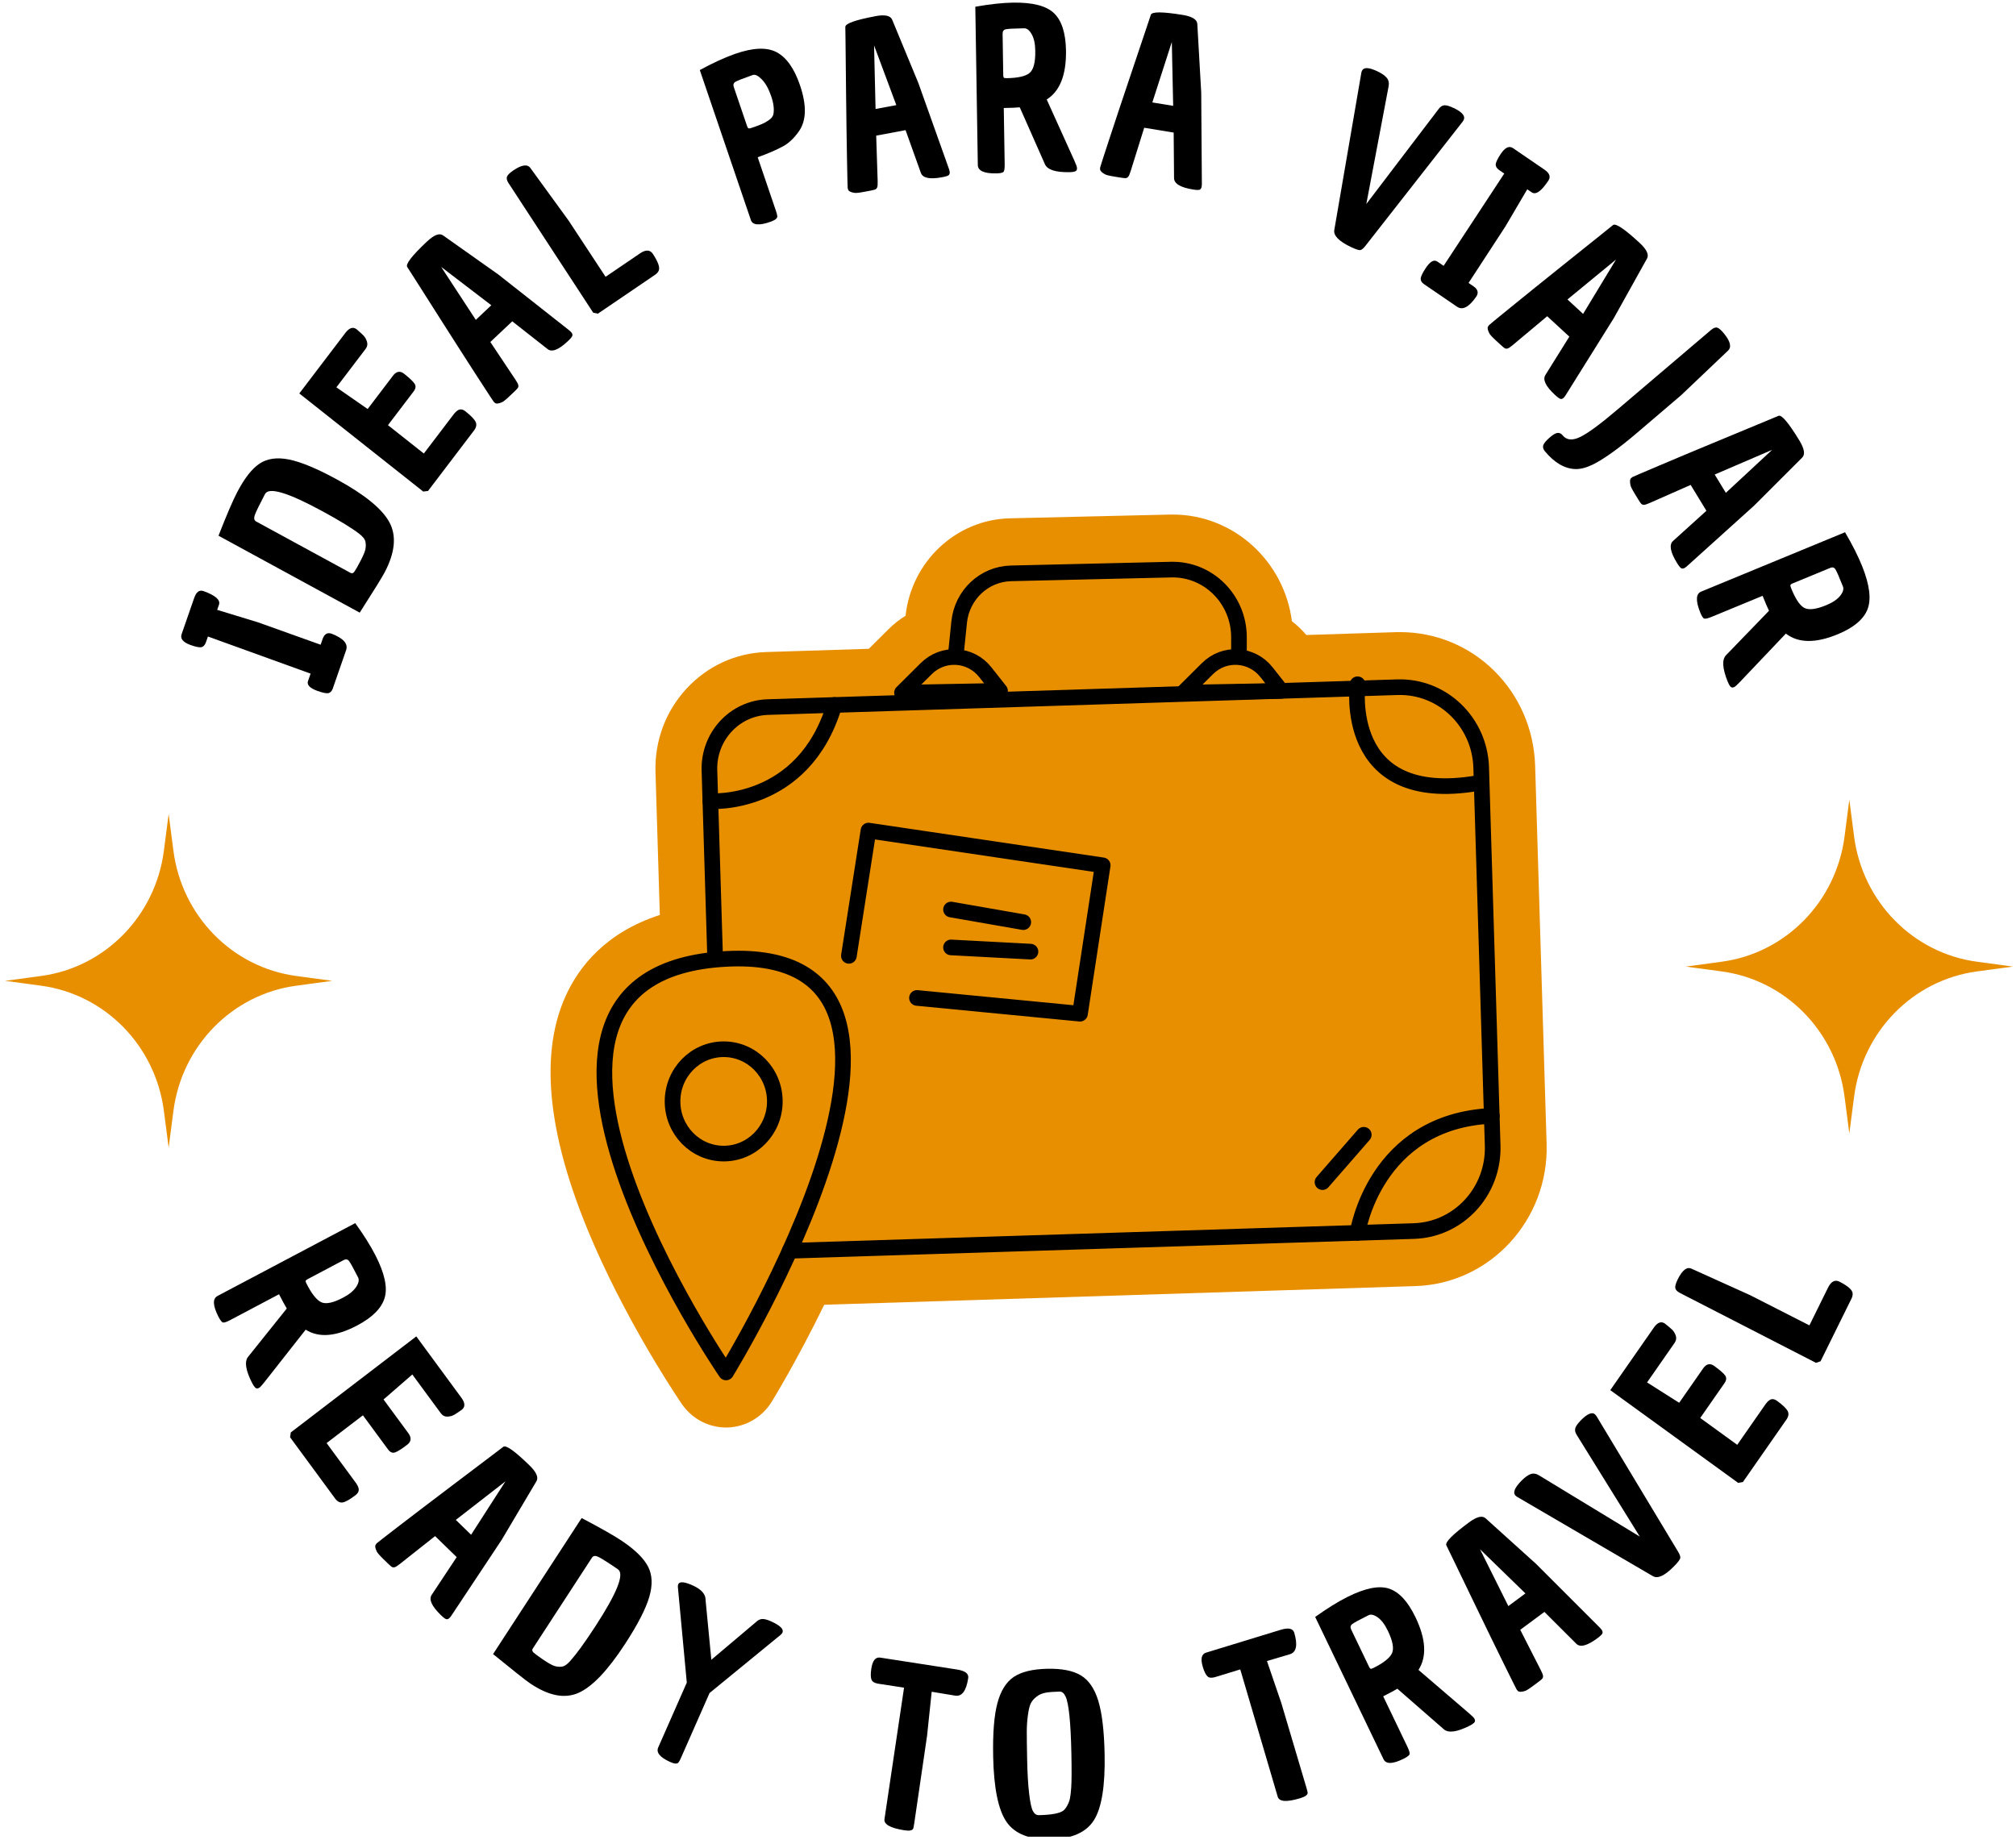
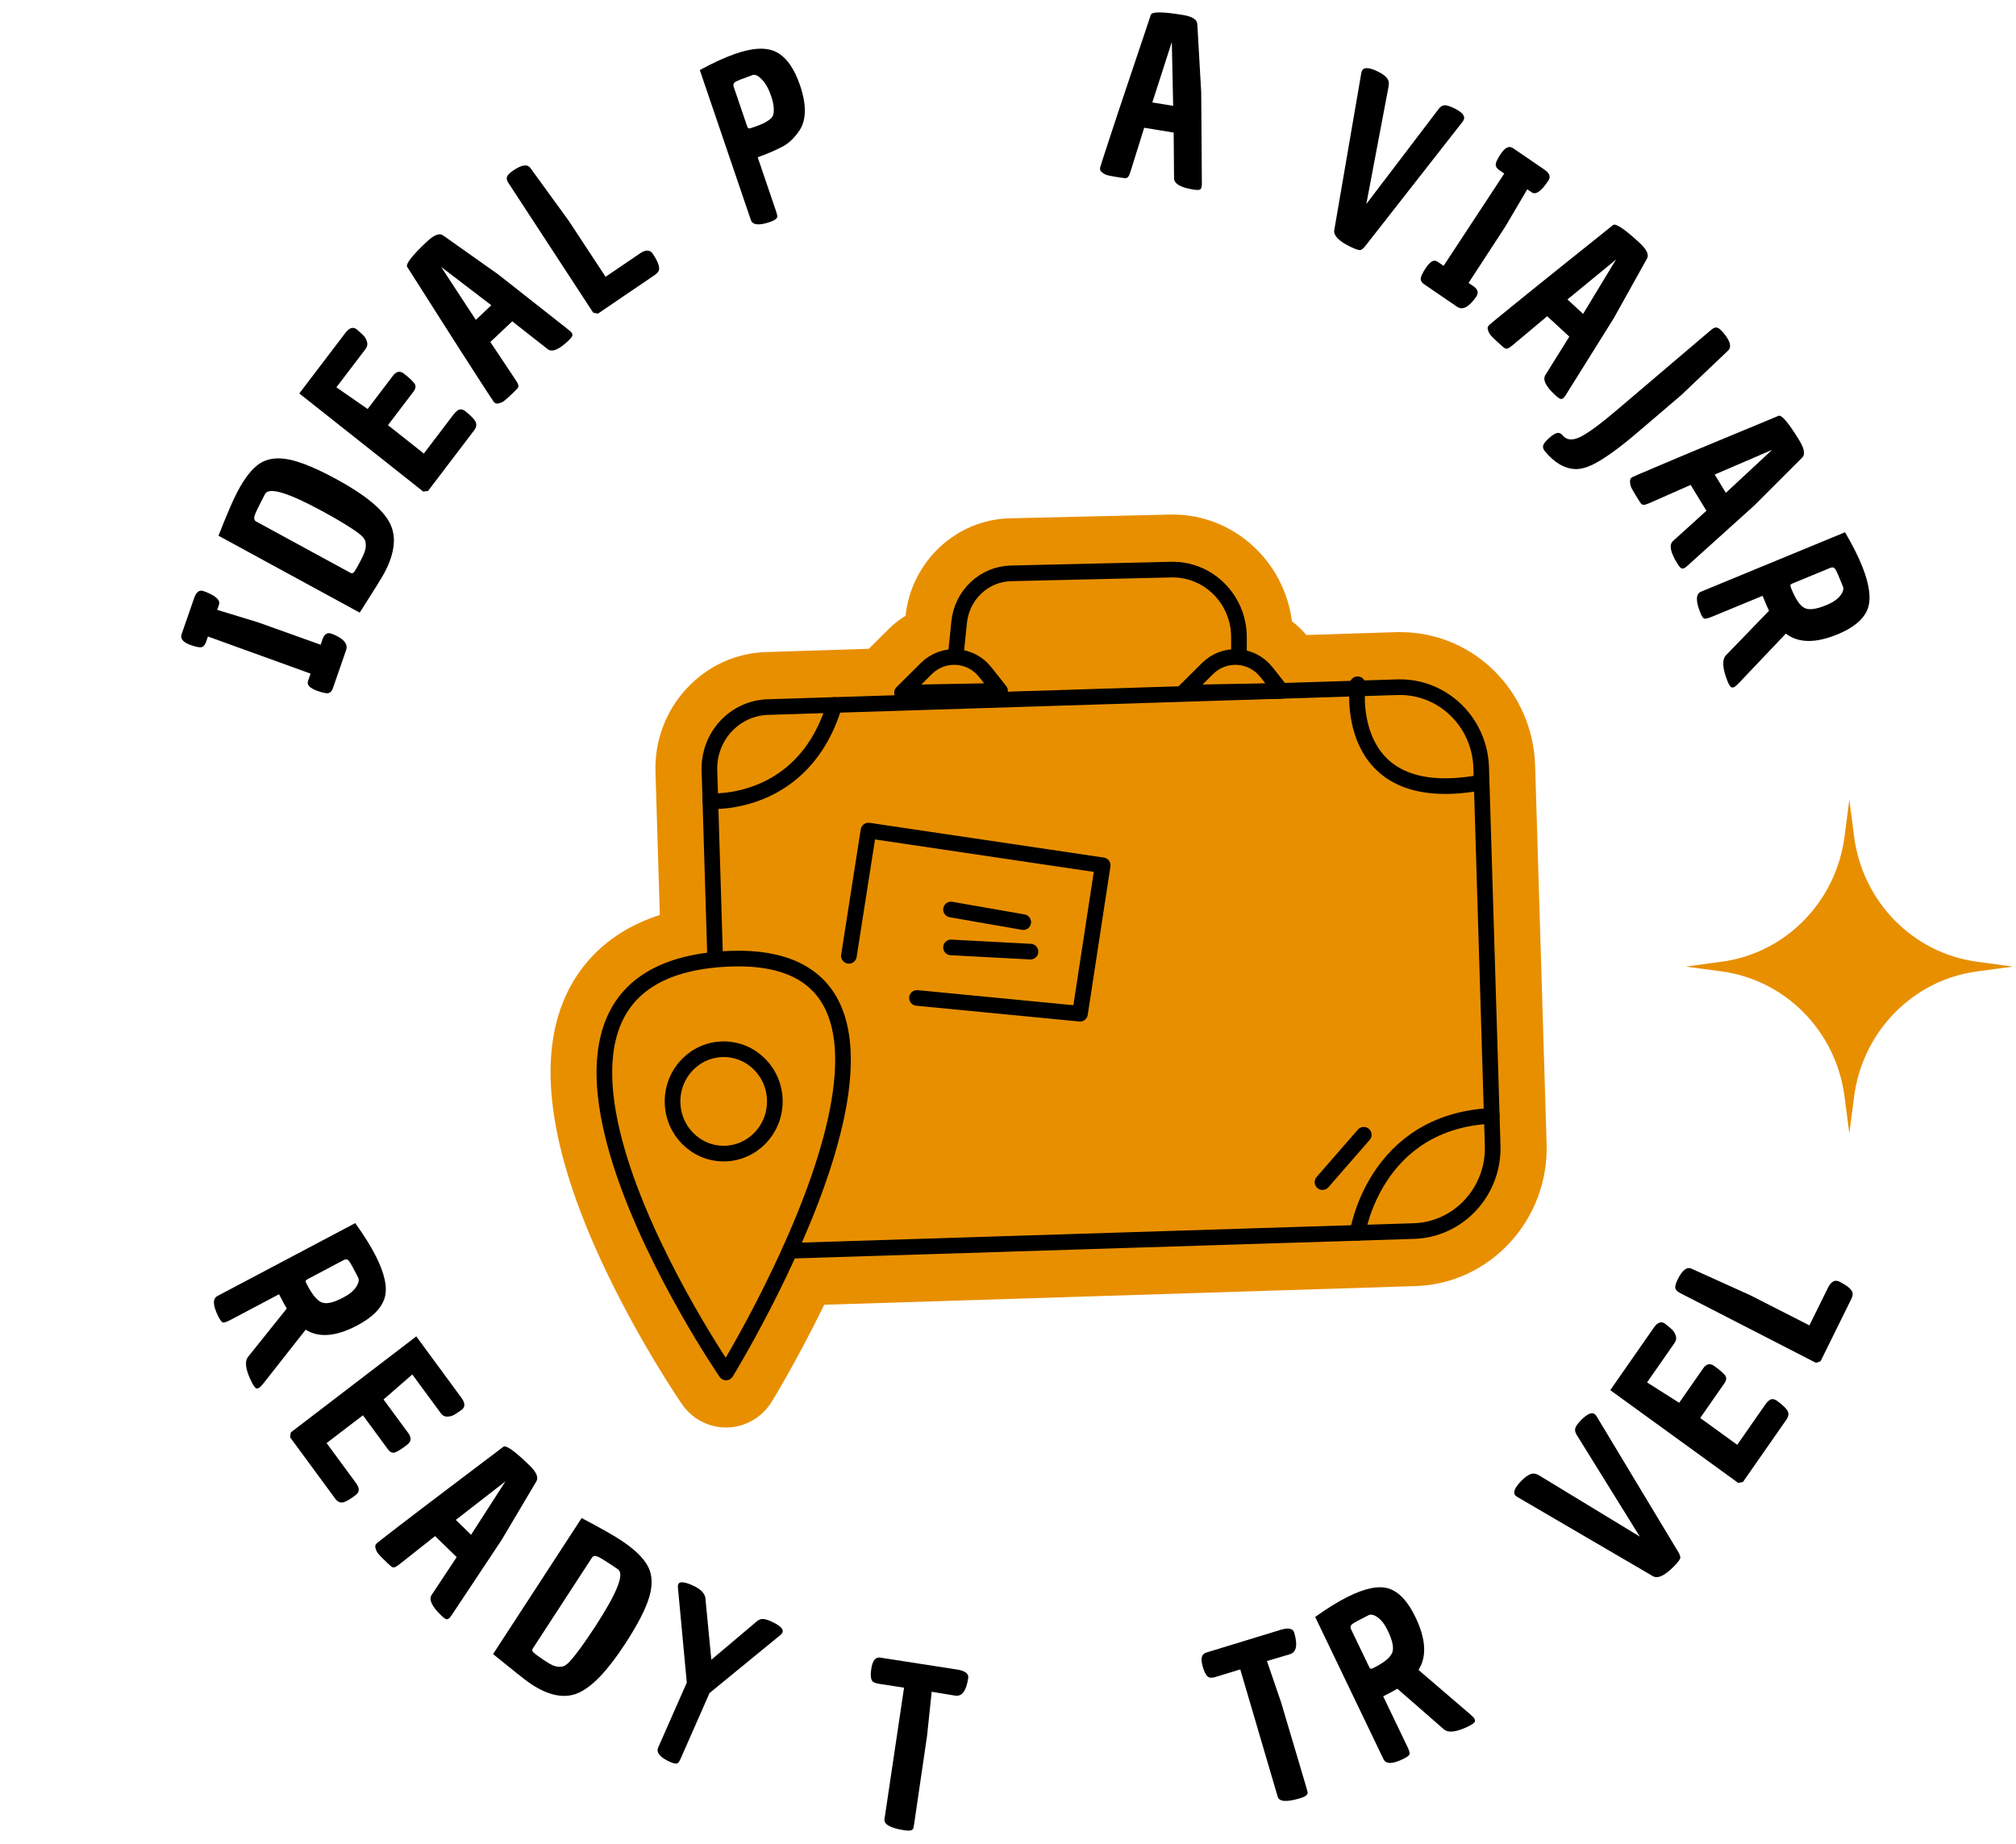
<svg xmlns="http://www.w3.org/2000/svg" fill="none" viewBox="0 0 223 204" height="204" width="223">
  <g clip-path="url(#clip0_718_16282)">
    <path fill="#E88F00" d="M80.311 157.923C78.367 157.923 76.54 156.955 75.42 155.325C75.223 155.039 70.563 148.213 66.59 139.663C60.747 127.093 59.398 117.172 62.571 110.179C64.028 106.971 66.987 103.158 72.987 101.221L72.507 85.421C72.402 81.98 73.617 78.702 75.931 76.192C78.245 73.682 81.373 72.242 84.75 72.135L96.106 71.776L98.291 69.601C98.868 69.028 99.498 68.532 100.169 68.118C100.82 62.108 105.767 57.481 111.696 57.341L129.405 56.927C129.51 56.927 129.611 56.924 129.716 56.924C136.46 56.924 142.052 62.074 142.905 68.724C143.485 69.168 144.019 69.68 144.503 70.25L154.384 69.936C154.542 69.93 154.698 69.93 154.853 69.93C162.988 69.93 169.559 76.43 169.81 84.73L171.079 126.541C171.332 134.96 164.83 142.021 156.579 142.279L91.171 144.345C88.198 150.455 85.499 154.859 85.365 155.072C84.299 156.802 82.457 157.872 80.457 157.923C80.406 157.923 80.358 157.923 80.308 157.923H80.311Z" />
    <path fill="black" d="M34.072 75.34L34.356 74.523L23 70.417L22.764 71.097C22.644 71.395 22.477 71.562 22.262 71.605C22.017 71.636 21.623 71.553 21.074 71.355C20.244 71.057 19.916 70.655 20.089 70.158L21.483 66.144C21.713 65.48 22.059 65.23 22.519 65.395C23.838 65.873 24.406 66.375 24.221 66.902L24.023 67.469L28.546 68.849L35.467 71.325L35.702 70.646C35.903 70.122 36.231 69.942 36.691 70.11C37.998 70.618 38.53 71.224 38.282 71.937L36.792 76.223C36.682 76.491 36.52 76.643 36.306 76.686C36.061 76.716 35.658 76.631 35.093 76.427C34.264 76.125 33.923 75.766 34.069 75.343L34.072 75.34Z" />
    <path fill="black" d="M26.248 54.429C27.054 52.888 27.881 51.837 28.726 51.28C29.57 50.722 30.651 50.573 31.965 50.835C33.281 51.097 35.049 51.831 37.267 53.04C40.345 54.719 42.282 56.3 43.08 57.789C43.877 59.278 43.703 61.118 42.554 63.311C42.273 63.85 41.351 65.337 39.789 67.776L24.17 59.266C25.06 56.988 25.752 55.373 26.248 54.426V54.429ZM29.314 54.655C28.669 55.885 28.29 56.671 28.176 57.006C28.063 57.344 28.117 57.573 28.337 57.694L38.781 63.381C38.933 63.464 39.073 63.418 39.201 63.241C39.33 63.064 39.548 62.684 39.855 62.096C40.163 61.508 40.348 61.078 40.41 60.804C40.473 60.53 40.479 60.247 40.428 59.955C40.378 59.662 40.139 59.358 39.718 59.038C38.906 58.413 37.568 57.594 35.712 56.583C31.869 54.49 29.738 53.847 29.317 54.655H29.314Z" />
    <path fill="black" d="M43.453 41.579C43.838 41.073 44.256 40.994 44.701 41.35C45.31 41.831 45.695 42.2 45.862 42.453C46.026 42.706 45.99 42.992 45.749 43.309L42.915 47.034L46.883 50.174L50.221 45.785C50.465 45.49 50.684 45.328 50.874 45.298C51.066 45.267 51.269 45.334 51.481 45.502C52.09 45.983 52.466 46.373 52.609 46.668C52.752 46.964 52.693 47.284 52.433 47.625L47.346 54.314L46.817 54.381L33.108 43.528L38.24 36.781C38.667 36.245 39.073 36.133 39.458 36.437C39.784 36.714 40.035 36.943 40.208 37.119C40.381 37.296 40.509 37.528 40.596 37.808C40.682 38.088 40.629 38.356 40.435 38.609L37.21 42.849L40.667 45.249L43.456 41.582L43.453 41.579Z" />
    <path fill="black" d="M47.226 26.727C48.023 25.974 48.62 25.749 49.02 26.05L55.113 30.36L62.855 36.458C62.983 36.556 63.093 36.653 63.186 36.754C63.276 36.854 63.323 36.964 63.323 37.083C63.323 37.202 63.159 37.421 62.822 37.735C61.795 38.703 61.042 38.999 60.568 38.615L56.663 35.548L54.239 37.835L57.015 41.999C57.203 42.279 57.311 42.483 57.335 42.617C57.358 42.748 57.329 42.864 57.245 42.961C57.164 43.059 57.018 43.208 56.812 43.403L56.328 43.86C55.925 44.241 55.648 44.457 55.502 44.509C55.161 44.655 54.922 44.685 54.779 44.6C54.713 44.551 54.66 44.506 54.618 44.457C54.576 44.408 53.991 43.519 52.868 41.783C51.746 40.047 50.414 37.972 48.877 35.554C47.339 33.138 46.333 31.555 45.856 30.802C45.378 30.053 45.109 29.63 45.044 29.535C44.844 29.221 45.569 28.286 47.22 26.727H47.226ZM48.802 29.532L52.633 35.386L54.346 33.769L48.802 29.529V29.532Z" />
    <path fill="black" d="M56.26 20.279C56.069 19.986 56.009 19.742 56.081 19.547C56.153 19.353 56.386 19.124 56.777 18.856C57.72 18.216 58.353 18.131 58.681 18.603L62.9 24.409L66.987 30.622L70.793 28.033C71.435 27.598 71.913 27.619 72.226 28.1C72.793 28.968 73.008 29.572 72.874 29.916C72.805 30.099 72.665 30.26 72.456 30.403L66.139 34.698L65.616 34.591L56.266 20.279H56.26Z" />
    <path fill="black" d="M83.057 24.339L77.409 7.751C78.827 6.977 80.108 6.386 81.251 5.981C83.269 5.265 84.824 5.198 85.914 5.78C87.001 6.362 87.861 7.577 88.49 9.426C89.234 11.607 89.207 13.288 88.41 14.47C87.888 15.232 87.311 15.792 86.684 16.151C85.869 16.593 84.911 17.007 83.812 17.397L85.831 23.328C85.929 23.617 85.977 23.809 85.98 23.912C86.007 24.141 85.762 24.345 85.242 24.531C83.98 24.978 83.251 24.914 83.054 24.339H83.057ZM82.812 14.202C82.872 14.205 82.923 14.205 82.962 14.202C83 14.196 83.174 14.138 83.478 14.031C83.782 13.925 84.057 13.818 84.305 13.711C84.553 13.608 84.806 13.462 85.066 13.276C85.326 13.09 85.487 12.886 85.544 12.661C85.657 12.112 85.577 11.436 85.302 10.632C85.027 9.828 84.687 9.216 84.278 8.792C83.866 8.369 83.529 8.205 83.26 8.299C82.191 8.677 81.552 8.929 81.346 9.054C81.14 9.179 81.081 9.371 81.167 9.627L82.636 13.946C82.693 14.114 82.75 14.199 82.812 14.202Z" />
-     <path fill="black" d="M96.823 1.79C97.888 1.589 98.512 1.726 98.695 2.198L101.578 9.167L104.919 18.545C104.979 18.698 105.021 18.841 105.044 18.975C105.068 19.109 105.05 19.228 104.988 19.328C104.925 19.429 104.671 19.523 104.223 19.605C102.847 19.864 102.059 19.7 101.859 19.118L100.169 14.397L96.921 15.006L97.082 20.038C97.094 20.379 97.076 20.61 97.029 20.732C96.978 20.854 96.894 20.936 96.772 20.976C96.65 21.016 96.453 21.061 96.172 21.113L95.521 21.235C94.981 21.335 94.634 21.369 94.485 21.332C94.121 21.268 93.903 21.165 93.828 21.016C93.798 20.939 93.778 20.869 93.766 20.808C93.754 20.748 93.73 19.675 93.691 17.595C93.652 15.515 93.616 13.035 93.587 10.154C93.557 7.272 93.536 5.387 93.527 4.492C93.518 3.596 93.512 3.093 93.506 2.978C93.503 2.603 94.608 2.21 96.817 1.796L96.823 1.79ZM96.685 5.018L96.85 12.058L99.145 11.628L96.685 5.022V5.018Z" />
-     <path fill="black" d="M108.161 18.256L107.884 0.745C109.484 0.462 110.872 0.309 112.051 0.291C114.237 0.255 115.75 0.648 116.598 1.467C117.443 2.286 117.882 3.66 117.915 5.582C117.957 8.275 117.246 10.084 115.783 11.007L118.861 17.814C119.04 18.213 119.13 18.472 119.133 18.591C119.133 18.713 119.121 18.789 119.088 18.82C119.028 18.966 118.763 19.042 118.291 19.048C116.765 19.072 115.867 18.783 115.589 18.177L112.801 11.872C112.41 11.911 111.819 11.936 111.033 11.948L111.132 18.155C111.138 18.603 111.099 18.887 111.015 18.999C110.929 19.112 110.66 19.173 110.203 19.182C108.851 19.203 108.17 18.896 108.161 18.253V18.256ZM111.359 8.649C112.616 8.628 113.461 8.433 113.896 8.064C114.329 7.696 114.538 6.879 114.517 5.612C114.505 4.842 114.374 4.236 114.123 3.791C113.873 3.346 113.598 3.127 113.299 3.13C112.183 3.148 111.505 3.185 111.26 3.237C111.018 3.288 110.899 3.453 110.902 3.724L110.974 8.293C110.977 8.5 111.018 8.613 111.096 8.628C111.174 8.643 111.26 8.649 111.356 8.649H111.359Z" />
    <path fill="black" d="M130.812 1.647C131.883 1.823 132.427 2.164 132.442 2.67L132.872 10.221L132.943 20.199C132.949 20.364 132.943 20.513 132.919 20.647C132.898 20.781 132.842 20.888 132.749 20.961C132.657 21.034 132.388 21.034 131.937 20.961C130.555 20.732 129.865 20.312 129.868 19.694L129.826 14.668L126.566 14.132L125.068 18.929C124.969 19.255 124.877 19.465 124.787 19.566C124.7 19.666 124.593 19.712 124.465 19.709C124.339 19.703 124.136 19.678 123.856 19.633L123.205 19.526C122.661 19.438 122.324 19.349 122.196 19.264C121.873 19.081 121.703 18.908 121.682 18.74C121.679 18.658 121.682 18.585 121.694 18.524C121.703 18.46 122.032 17.443 122.679 15.469C123.324 13.495 124.106 11.147 125.023 8.424C125.939 5.698 126.539 3.913 126.823 3.066C127.11 2.219 127.268 1.741 127.301 1.634C127.42 1.281 128.59 1.287 130.809 1.65L130.812 1.647ZM129.62 4.644L127.465 11.333L129.77 11.71L129.62 4.644Z" />
    <path fill="black" d="M160.776 11.933C161.728 12.389 162.107 12.831 161.913 13.252C161.881 13.325 161.839 13.392 161.791 13.459L151.085 27.138C150.858 27.436 150.667 27.61 150.506 27.659C150.345 27.704 149.981 27.592 149.411 27.317C148.088 26.681 147.482 26.053 147.595 25.435L150.59 8.019C150.602 7.955 150.623 7.894 150.65 7.836C150.844 7.416 151.423 7.437 152.39 7.903C152.859 8.128 153.196 8.366 153.402 8.616C153.608 8.865 153.674 9.185 153.596 9.575L151.136 22.569L159.107 12.094C159.304 11.817 159.522 11.668 159.758 11.649C159.994 11.628 160.331 11.726 160.77 11.939L160.776 11.933Z" />
    <path fill="black" d="M158.982 28.929L159.686 29.41L166.395 19.2L165.807 18.798C165.553 18.606 165.433 18.399 165.448 18.177C165.478 17.927 165.657 17.555 165.98 17.065C166.469 16.319 166.929 16.093 167.362 16.389L170.828 18.759C171.401 19.152 171.553 19.554 171.282 19.968C170.503 21.153 169.885 21.591 169.428 21.278L168.938 20.943L166.508 25.073L162.445 31.302L163.033 31.704C163.481 32.03 163.57 32.398 163.299 32.812C162.493 33.979 161.785 34.354 161.17 33.933L157.468 31.402C157.241 31.229 157.137 31.031 157.149 30.808C157.179 30.558 157.361 30.181 157.695 29.675C158.185 28.929 158.615 28.682 158.979 28.932L158.982 28.929Z" />
    <path fill="black" d="M181.354 26.858C182.16 27.601 182.432 28.189 182.175 28.621L178.512 35.197L173.255 43.61C173.171 43.75 173.088 43.872 172.998 43.973C172.908 44.073 172.807 44.131 172.69 44.143C172.574 44.155 172.347 44.003 172.01 43.692C170.971 42.736 170.619 41.999 170.947 41.481L173.592 37.241L171.144 34.984L167.329 38.179C167.072 38.395 166.881 38.523 166.756 38.557C166.63 38.59 166.514 38.572 166.409 38.499C166.305 38.426 166.149 38.292 165.938 38.097L165.448 37.646C165.039 37.269 164.803 37.01 164.74 36.866C164.567 36.534 164.516 36.294 164.588 36.142C164.63 36.072 164.672 36.014 164.713 35.965C164.755 35.916 165.573 35.246 167.167 33.949C168.762 32.651 170.669 31.113 172.89 29.334C175.112 27.555 176.569 26.392 177.258 25.837C177.948 25.286 178.336 24.972 178.422 24.899C178.712 24.668 179.691 25.322 181.357 26.861L181.354 26.858ZM178.757 28.712L173.383 33.129L175.115 34.725L178.757 28.712Z" />
    <path fill="black" d="M172.852 48.164C173.297 48.706 173.954 48.761 174.828 48.325C175.703 47.893 177.079 46.872 178.963 45.267L189.269 36.501C189.535 36.276 189.761 36.19 189.952 36.248C190.144 36.306 190.388 36.519 190.693 36.888C191.418 37.774 191.565 38.414 191.129 38.807L185.964 43.717L181.137 47.838C179.101 49.577 177.456 50.759 176.208 51.386C175.473 51.74 174.822 51.91 174.255 51.892C173.055 51.852 171.918 51.179 170.849 49.876C170.679 49.644 170.637 49.425 170.723 49.215C170.81 49.005 171.034 48.743 171.395 48.423C171.756 48.103 172.049 47.926 172.27 47.896C172.491 47.865 172.685 47.954 172.858 48.164H172.852Z" />
    <path fill="black" d="M199.025 48.709C199.598 49.647 199.703 50.29 199.338 50.634L194.042 55.928L186.716 62.537C186.6 62.65 186.483 62.742 186.37 62.815C186.256 62.888 186.143 62.912 186.026 62.891C185.913 62.869 185.734 62.662 185.492 62.266C184.752 61.054 184.611 60.247 185.068 59.842L188.755 56.507L187.012 53.646L182.483 55.645C182.178 55.782 181.96 55.849 181.829 55.849C181.698 55.849 181.593 55.797 181.512 55.696C181.432 55.596 181.318 55.422 181.169 55.178L180.82 54.606C180.53 54.128 180.372 53.814 180.351 53.656C180.276 53.287 180.291 53.04 180.399 52.915C180.459 52.861 180.512 52.815 180.566 52.781C180.62 52.748 181.587 52.331 183.471 51.532C185.352 50.734 187.603 49.79 190.218 48.706C192.833 47.622 194.547 46.909 195.359 46.574C196.171 46.239 196.628 46.047 196.732 46.001C197.072 45.861 197.837 46.763 199.025 48.709ZM196.03 49.763L189.672 52.498L190.905 54.521L196.027 49.763H196.03Z" />
    <path fill="black" d="M188.176 65.449L204.088 58.882C204.921 60.302 205.56 61.569 206.002 62.687C206.823 64.752 207.008 66.336 206.563 67.438C206.118 68.538 205.02 69.452 203.273 70.171C200.825 71.182 198.914 71.154 197.544 70.094L192.43 75.477C192.132 75.79 191.926 75.97 191.818 76.016C191.708 76.061 191.633 76.073 191.594 76.055C191.439 76.049 191.275 75.824 191.096 75.379C190.522 73.938 190.466 72.976 190.916 72.495L195.678 67.569C195.502 67.21 195.266 66.659 194.971 65.915L189.331 68.243C188.922 68.41 188.651 68.474 188.516 68.434C188.382 68.395 188.23 68.16 188.059 67.728C187.552 66.448 187.591 65.69 188.173 65.449H188.176ZM198.111 65.032C198.583 66.22 199.064 66.957 199.559 67.237C200.052 67.517 200.873 67.42 202.025 66.945C202.724 66.656 203.231 66.311 203.551 65.912C203.867 65.513 203.969 65.172 203.858 64.889C203.44 63.832 203.163 63.198 203.028 62.988C202.894 62.775 202.703 62.72 202.455 62.824L198.302 64.539C198.114 64.618 198.025 64.697 198.04 64.776C198.055 64.855 198.078 64.941 198.114 65.032H198.111Z" />
    <path fill="black" d="M24.057 143.373L39.294 135.314C40.256 136.648 41.008 137.848 41.551 138.917C42.557 140.897 42.889 142.456 42.545 143.592C42.202 144.729 41.196 145.743 39.521 146.629C37.178 147.869 35.273 148.027 33.813 147.101L29.216 152.946C28.947 153.288 28.759 153.486 28.654 153.54C28.55 153.595 28.475 153.617 28.433 153.601C28.278 153.61 28.093 153.403 27.875 152.974C27.174 151.594 27.027 150.641 27.433 150.117L31.723 144.759C31.514 144.418 31.228 143.891 30.866 143.181L25.466 146.038C25.075 146.245 24.812 146.334 24.675 146.309C24.538 146.282 24.364 146.063 24.155 145.651C23.534 144.427 23.502 143.666 24.06 143.373H24.057ZM33.906 142.012C34.485 143.151 35.031 143.836 35.548 144.071C36.064 144.302 36.873 144.129 37.975 143.544C38.644 143.19 39.118 142.797 39.399 142.371C39.676 141.945 39.748 141.594 39.611 141.323C39.097 140.312 38.763 139.709 38.611 139.508C38.455 139.31 38.261 139.273 38.023 139.398L34.046 141.503C33.864 141.6 33.783 141.686 33.807 141.765C33.828 141.844 33.861 141.926 33.906 142.012Z" />
    <path fill="black" d="M45.16 158.539C45.537 159.05 45.501 159.483 45.047 159.827C44.432 160.299 43.981 160.582 43.698 160.68C43.414 160.777 43.154 160.665 42.918 160.345L40.145 156.574L36.127 159.647L39.396 164.091C39.611 164.408 39.706 164.667 39.682 164.865C39.661 165.063 39.542 165.243 39.33 165.407C38.715 165.879 38.246 166.147 37.93 166.208C37.613 166.272 37.327 166.129 37.07 165.782L32.09 159.008L32.165 158.469L46.047 147.844L51.069 154.676C51.463 155.237 51.463 155.666 51.075 155.965C50.725 156.212 50.445 156.397 50.23 156.522C50.015 156.644 49.764 156.711 49.477 156.72C49.191 156.729 48.952 156.608 48.764 156.349L45.608 152.057L42.426 154.823L45.157 158.536L45.16 158.539Z" />
    <path fill="black" d="M58.556 162.099C59.341 162.864 59.597 163.458 59.329 163.884L55.49 170.357L50.005 178.621C49.919 178.758 49.829 178.876 49.74 178.977C49.65 179.077 49.543 179.129 49.426 179.138C49.31 179.147 49.086 178.989 48.758 178.669C47.745 177.682 47.411 176.936 47.757 176.43L50.516 172.264L48.128 169.937L44.229 173.022C43.966 173.232 43.772 173.354 43.644 173.385C43.515 173.415 43.402 173.394 43.3 173.318C43.199 173.241 43.044 173.101 42.84 172.903L42.363 172.437C41.966 172.05 41.736 171.782 41.676 171.636C41.512 171.301 41.467 171.057 41.542 170.908C41.584 170.838 41.628 170.78 41.67 170.735C41.712 170.689 42.548 170.04 44.178 168.785C45.808 167.533 47.754 166.05 50.023 164.335C52.292 162.62 53.779 161.496 54.483 160.963C55.188 160.43 55.585 160.129 55.672 160.059C55.967 159.836 56.929 160.516 58.553 162.099H58.556ZM55.911 163.881L50.42 168.146L52.11 169.79L55.911 163.881Z" />
    <path fill="black" d="M68.862 170.518C70.288 171.484 71.235 172.425 71.698 173.336C72.16 174.247 72.202 175.358 71.82 176.668C71.438 177.978 70.551 179.702 69.16 181.84C67.228 184.807 65.5 186.622 63.971 187.289C62.443 187.956 60.664 187.603 58.633 186.226C58.135 185.888 56.771 184.81 54.541 182.991L64.339 167.941C66.476 169.062 67.984 169.921 68.862 170.515V170.518ZM68.351 173.607C67.214 172.833 66.482 172.373 66.166 172.227C65.846 172.078 65.619 172.111 65.479 172.325L58.929 182.385C58.834 182.531 58.866 182.678 59.025 182.827C59.183 182.973 59.535 183.232 60.078 183.601C60.622 183.969 61.025 184.198 61.285 184.289C61.547 184.38 61.822 184.414 62.111 184.386C62.401 184.362 62.724 184.152 63.076 183.753C63.762 182.985 64.691 181.709 65.855 179.918C68.264 176.217 69.097 174.116 68.351 173.61V173.607Z" />
    <path fill="black" d="M75.02 175.267C75.17 174.929 75.716 174.978 76.662 175.413C77.609 175.846 78.069 176.385 78.048 177.024L78.684 183.619L83.583 179.482C83.827 179.242 84.069 179.117 84.317 179.108C84.562 179.099 84.902 179.19 85.332 179.388C86.308 179.836 86.714 180.241 86.553 180.606C86.514 180.695 86.455 180.771 86.374 180.841L78.487 187.298L75.316 194.496C75.206 194.746 75.119 194.907 75.05 194.98C74.916 195.166 74.6 195.141 74.098 194.913C72.993 194.407 72.564 193.874 72.808 193.32L75.97 186.144L74.985 175.59C74.973 175.462 74.985 175.352 75.023 175.267H75.02Z" />
    <path fill="black" d="M97.838 201.239L100.002 186.707L97.088 186.257C96.718 186.183 96.491 186.043 96.411 185.836C96.303 185.593 96.294 185.184 96.378 184.615C96.512 183.71 96.844 183.299 97.372 183.381L105.857 184.697C106.758 184.837 107.173 185.154 107.098 185.644C106.889 187.055 106.409 187.703 105.665 187.588L103.059 187.158L102.549 192.019L101.131 201.702C101.086 202.004 101.047 202.202 101.017 202.293C100.922 202.507 100.602 202.57 100.059 202.485C98.489 202.242 97.748 201.827 97.835 201.239H97.838Z" />
-     <path fill="black" d="M109.86 194.298C109.806 191.748 109.964 189.787 110.329 188.416C110.693 187.046 111.299 186.077 112.144 185.513C112.989 184.95 114.222 184.651 115.84 184.615C117.458 184.581 118.703 184.825 119.568 185.352C120.437 185.879 121.076 186.814 121.488 188.163C121.9 189.51 122.133 191.465 122.187 194.033C122.258 197.545 121.87 199.982 121.016 201.349C120.162 202.714 118.568 203.423 116.225 203.472C113.881 203.521 112.254 202.884 111.338 201.556C110.421 200.228 109.929 197.81 109.857 194.298H109.86ZM113.705 189.729C113.621 190.332 113.58 190.944 113.577 191.56C113.577 192.178 113.589 193.223 113.618 194.7C113.648 196.174 113.72 197.408 113.836 198.401C113.95 199.394 114.09 200.042 114.254 200.353C114.419 200.664 114.633 200.813 114.902 200.81C116.284 200.78 117.186 200.618 117.604 200.32C117.759 200.204 117.908 200.015 118.052 199.756C118.195 199.497 118.297 199.229 118.353 198.955C118.41 198.681 118.458 198.279 118.494 197.749C118.541 197.057 118.547 195.818 118.512 194.03C118.476 192.242 118.401 190.832 118.294 189.799C118.186 188.766 118.046 188.063 117.873 187.691C117.7 187.32 117.479 187.134 117.213 187.14C116.583 187.152 116.078 187.192 115.693 187.256C115.308 187.32 114.971 187.463 114.675 187.688C114.38 187.911 114.165 188.157 114.03 188.425C113.893 188.693 113.786 189.129 113.705 189.732V189.729Z" />
    <path fill="black" d="M141.332 198.763L137.192 184.685L134.367 185.55C134.003 185.644 133.737 185.617 133.579 185.465C133.382 185.291 133.2 184.929 133.039 184.374C132.782 183.497 132.907 182.982 133.421 182.827L141.643 180.311C142.514 180.043 143.022 180.15 143.162 180.625C143.565 181.992 143.404 182.784 142.682 183.007L140.144 183.759L141.723 188.373L144.503 197.746C144.589 198.038 144.637 198.233 144.649 198.328C144.649 198.562 144.389 198.76 143.864 198.922C142.344 199.388 141.499 199.336 141.332 198.766V198.763Z" />
    <path fill="black" d="M153.032 194.609L145.479 178.882C146.807 177.932 148.001 177.192 149.061 176.662C151.022 175.681 152.557 175.38 153.664 175.754C154.772 176.129 155.742 177.18 156.572 178.91C157.734 181.328 157.844 183.275 156.907 184.743L162.531 189.568C162.86 189.851 163.051 190.046 163.101 190.152C163.152 190.262 163.17 190.335 163.158 190.378C163.164 190.536 162.955 190.719 162.531 190.932C161.161 191.617 160.226 191.745 159.722 191.319L154.569 186.823C154.229 187.027 153.706 187.307 153.002 187.661L155.677 193.235C155.871 193.64 155.951 193.908 155.924 194.048C155.895 194.188 155.677 194.359 155.268 194.566C154.053 195.172 153.309 195.187 153.032 194.612V194.609ZM151.921 184.527C153.049 183.963 153.736 183.418 153.975 182.897C154.214 182.376 154.062 181.545 153.515 180.408C153.184 179.717 152.811 179.224 152.399 178.931C151.987 178.639 151.646 178.557 151.378 178.691C150.375 179.19 149.775 179.519 149.577 179.671C149.38 179.824 149.339 180.022 149.458 180.268L151.428 184.371C151.518 184.56 151.602 184.642 151.679 184.621C151.757 184.6 151.837 184.569 151.924 184.527H151.921Z" />
-     <path fill="black" d="M162.475 168.432C163.353 167.783 163.973 167.631 164.335 167.975L169.888 172.989L176.873 179.973C176.99 180.086 177.088 180.195 177.169 180.305C177.247 180.415 177.279 180.53 177.267 180.649C177.256 180.768 177.064 180.963 176.694 181.237C175.563 182.075 174.784 182.279 174.357 181.84L170.834 178.325L168.162 180.305L170.44 184.773C170.595 185.075 170.676 185.291 170.685 185.425C170.691 185.559 170.649 185.669 170.556 185.757C170.464 185.845 170.303 185.973 170.073 186.144L169.538 186.54C169.093 186.869 168.795 187.052 168.643 187.085C168.287 187.189 168.046 187.189 167.917 187.088C167.858 187.033 167.81 186.978 167.774 186.927C167.738 186.875 167.26 185.919 166.344 184.06C165.427 182.202 164.347 179.982 163.099 177.396C161.851 174.813 161.033 173.12 160.648 172.315C160.26 171.514 160.042 171.061 159.988 170.96C159.827 170.625 160.654 169.781 162.475 168.435V168.432ZM163.717 171.405L166.845 177.679L168.735 176.278L163.72 171.402L163.717 171.405Z" />
    <path fill="black" d="M174.855 157.138C175.601 156.379 176.136 156.166 176.458 156.495C176.515 156.553 176.563 156.614 176.607 156.684L185.585 171.6C185.785 171.916 185.877 172.16 185.868 172.331C185.856 172.501 185.629 172.812 185.185 173.266C184.149 174.32 183.363 174.685 182.832 174.368L167.792 165.581C167.735 165.547 167.687 165.508 167.642 165.462C167.32 165.133 167.538 164.582 168.296 163.814C168.663 163.44 168.998 163.199 169.296 163.083C169.595 162.971 169.914 163.016 170.246 163.22L181.387 169.994L174.437 158.789C174.249 158.505 174.186 158.246 174.246 158.015C174.309 157.783 174.512 157.491 174.855 157.141V157.138Z" />
    <path fill="black" d="M188.382 151.399C188.746 150.875 189.158 150.781 189.621 151.116C190.248 151.573 190.651 151.923 190.827 152.167C191.003 152.413 190.976 152.7 190.749 153.026L188.071 156.87L192.164 159.839L195.32 155.31C195.55 155.005 195.762 154.835 195.953 154.795C196.144 154.756 196.347 154.817 196.565 154.975C197.192 155.429 197.583 155.804 197.738 156.093C197.893 156.382 197.849 156.702 197.601 157.055L192.791 163.957L192.266 164.049L178.121 153.79L182.969 146.83C183.372 146.279 183.775 146.145 184.173 146.434C184.51 146.699 184.767 146.916 184.949 147.086C185.128 147.257 185.268 147.479 185.364 147.756C185.459 148.033 185.417 148.301 185.235 148.563L182.19 152.937L185.743 155.188L188.379 151.405L188.382 151.399Z" />
    <path fill="black" d="M185.82 143.032C185.513 142.874 185.343 142.691 185.31 142.487C185.28 142.283 185.369 141.966 185.581 141.536C186.092 140.504 186.602 140.111 187.113 140.358L193.588 143.282L200.147 146.626L202.204 142.459C202.55 141.759 202.977 141.536 203.482 141.795C204.395 142.264 204.876 142.682 204.924 143.047C204.951 143.242 204.909 143.452 204.795 143.681L201.38 150.598L200.873 150.769L185.814 143.032H185.82Z" />
    <path fill="#E88F00" d="M218.666 106.392C211.594 105.436 206.029 99.758 205.092 92.543L204.563 88.473L204.035 92.543C203.097 99.758 197.533 105.436 190.46 106.392L186.472 106.932L190.46 107.471C197.533 108.427 203.097 114.105 204.035 121.32L204.563 125.39L205.092 121.32C206.029 114.105 211.594 108.427 218.666 107.471L222.655 106.932L218.666 106.392Z" />
-     <path fill="#E88F00" d="M32.759 107.97C25.687 107.014 20.122 101.336 19.184 94.121L18.656 90.051L18.128 94.121C17.19 101.336 11.625 107.014 4.553 107.97L0.564 108.509L4.553 109.049C11.625 110.005 17.19 115.683 18.128 122.898L18.656 126.968L19.184 122.898C20.122 115.683 25.687 110.005 32.759 109.049L36.748 108.509L32.759 107.97Z" />
    <path stroke-linejoin="round" stroke-linecap="round" stroke-width="1.73" stroke="black" d="M79.107 106.045L78.474 85.233C78.361 81.477 81.251 78.34 84.932 78.224L154.569 76.025C159.537 75.866 163.69 79.85 163.842 84.919L165.111 126.73C165.266 131.799 161.361 136.035 156.393 136.191L87.356 138.372" />
    <path stroke-linejoin="round" stroke-linecap="round" stroke-width="1.73" stroke="black" d="M150.169 136.386C150.169 136.386 152.011 124.035 165.015 123.447" />
    <path stroke-linejoin="round" stroke-linecap="round" stroke-width="1.73" stroke="black" d="M150.169 75.699C150.169 75.699 148.342 89.207 163.409 86.646" />
    <path stroke-linejoin="round" stroke-linecap="round" stroke-width="1.73" stroke="black" d="M78.579 88.629C78.579 88.629 88.875 89.363 92.299 77.989" />
    <path stroke-linejoin="round" stroke-linecap="round" stroke-width="1.73" stroke="black" d="M146.288 130.778L150.853 125.539" />
    <path stroke-linejoin="round" stroke-linecap="round" stroke-width="1.73" stroke="black" d="M93.9 105.744L96.067 91.885L121.975 95.729L119.464 112.146L101.432 110.401" />
    <path stroke-linejoin="round" stroke-linecap="round" stroke-width="1.73" stroke="black" d="M105.197 100.62L113.189 102.016" />
    <path stroke-linejoin="round" stroke-linecap="round" stroke-width="1.73" stroke="black" d="M113.986 105.278L105.197 104.812" />
    <path stroke-linejoin="round" stroke-linecap="round" stroke-width="1.73" stroke="black" d="M105.728 72.425L106.098 68.821C106.409 65.809 108.863 63.5 111.833 63.43L129.543 63.016C133.659 62.918 137.048 66.299 137.048 70.5V72.543" />
    <path stroke-linejoin="round" stroke-linecap="round" stroke-width="1.73" stroke="black" d="M130.883 76.631L133.564 73.966C135.433 72.108 138.463 72.293 140.099 74.371L141.723 76.43L130.88 76.631H130.883Z" />
    <path stroke-linejoin="round" stroke-linecap="round" stroke-width="1.73" stroke="black" d="M99.778 76.631L102.459 73.966C104.328 72.108 107.358 72.293 108.994 74.371L110.618 76.43L99.775 76.631H99.778Z" />
    <path stroke-linejoin="round" stroke-linecap="round" stroke-width="1.73" stroke="black" d="M80.313 151.832C80.313 151.832 109.421 104.541 80.313 106.082C50.026 107.687 80.313 151.832 80.313 151.832Z" />
    <path stroke-linejoin="round" stroke-linecap="round" stroke-width="1.73" stroke="black" d="M80.051 127.62C83.175 127.62 85.708 125.035 85.708 121.848C85.708 118.66 83.175 116.076 80.051 116.076C76.926 116.076 74.394 118.66 74.394 121.848C74.394 125.035 76.926 127.62 80.051 127.62Z" />
  </g>
  <defs>
    <clipPath id="clip0_718_16282">
      <rect transform="translate(0.564)" fill="white" height="203.19" width="222.09" />
    </clipPath>
  </defs>
</svg>